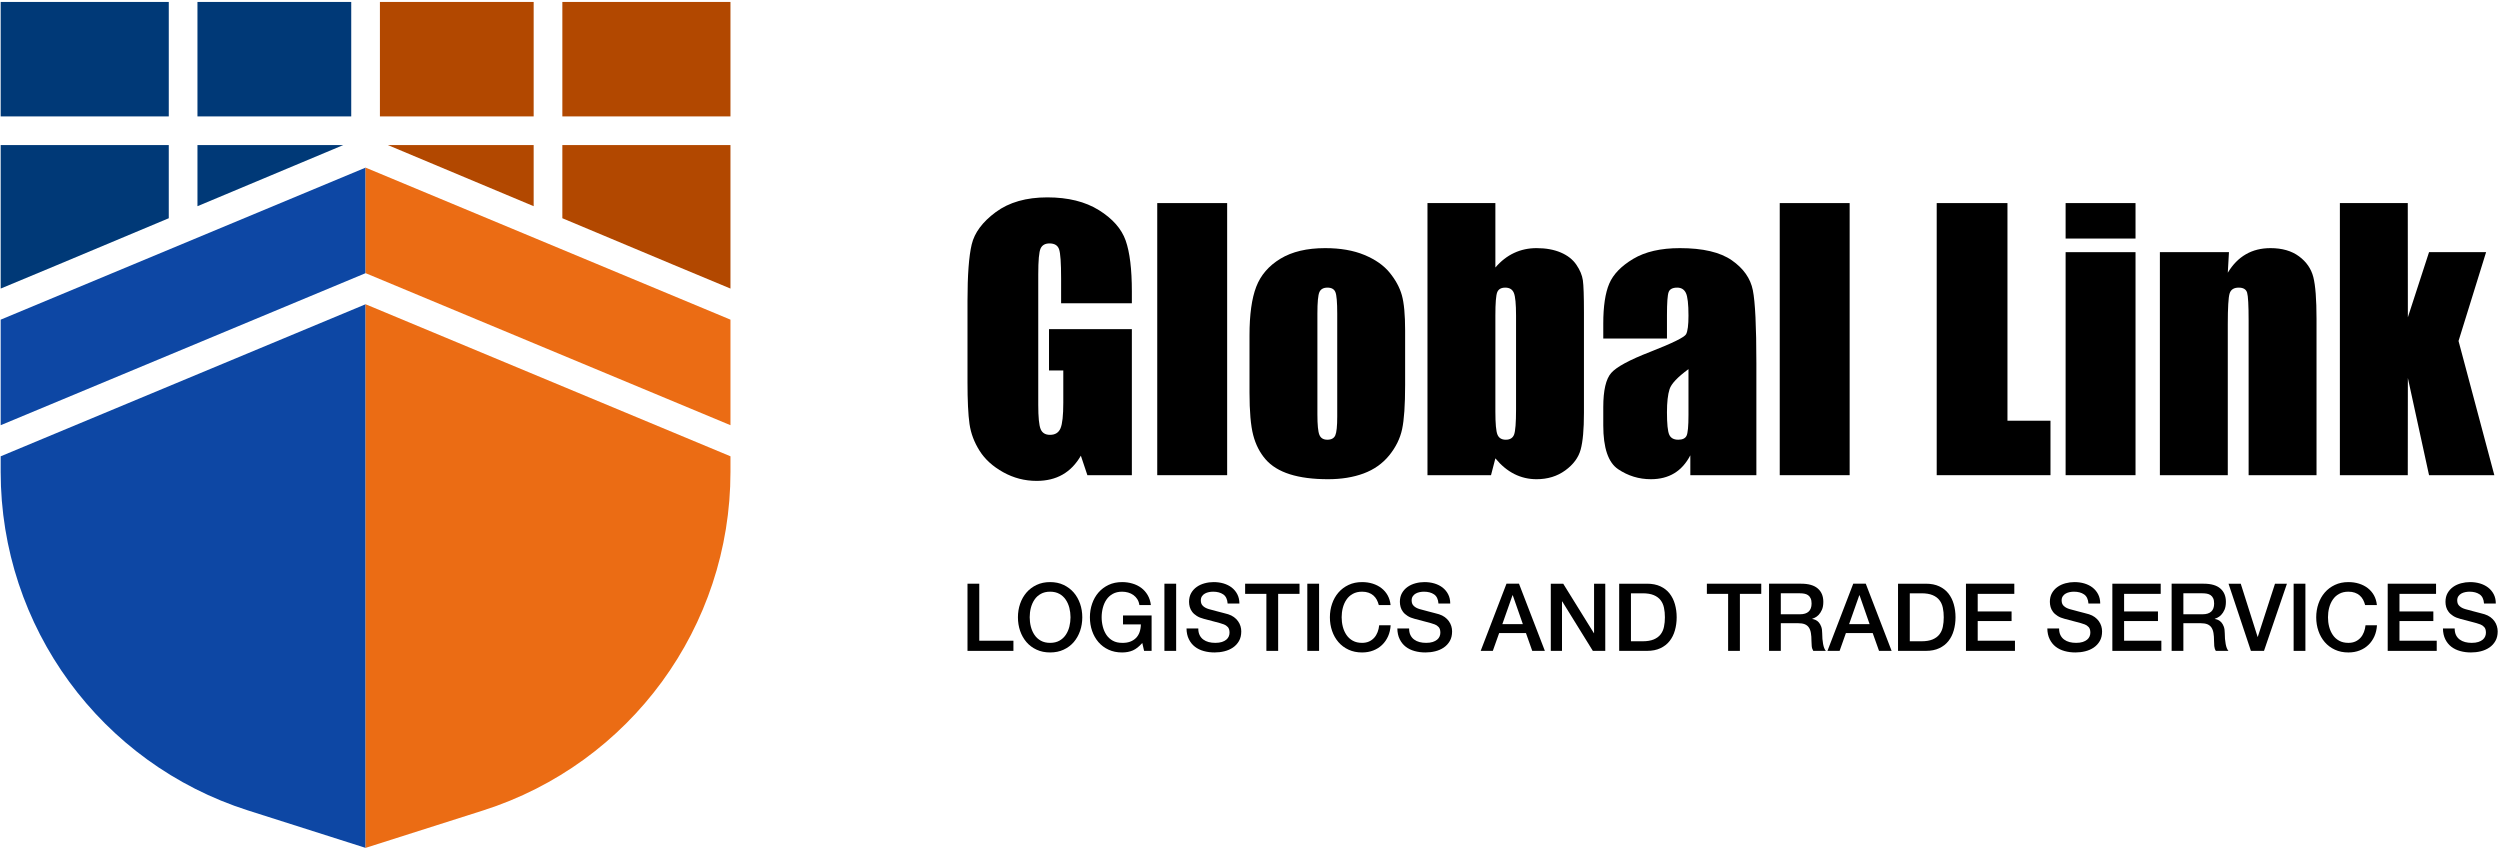
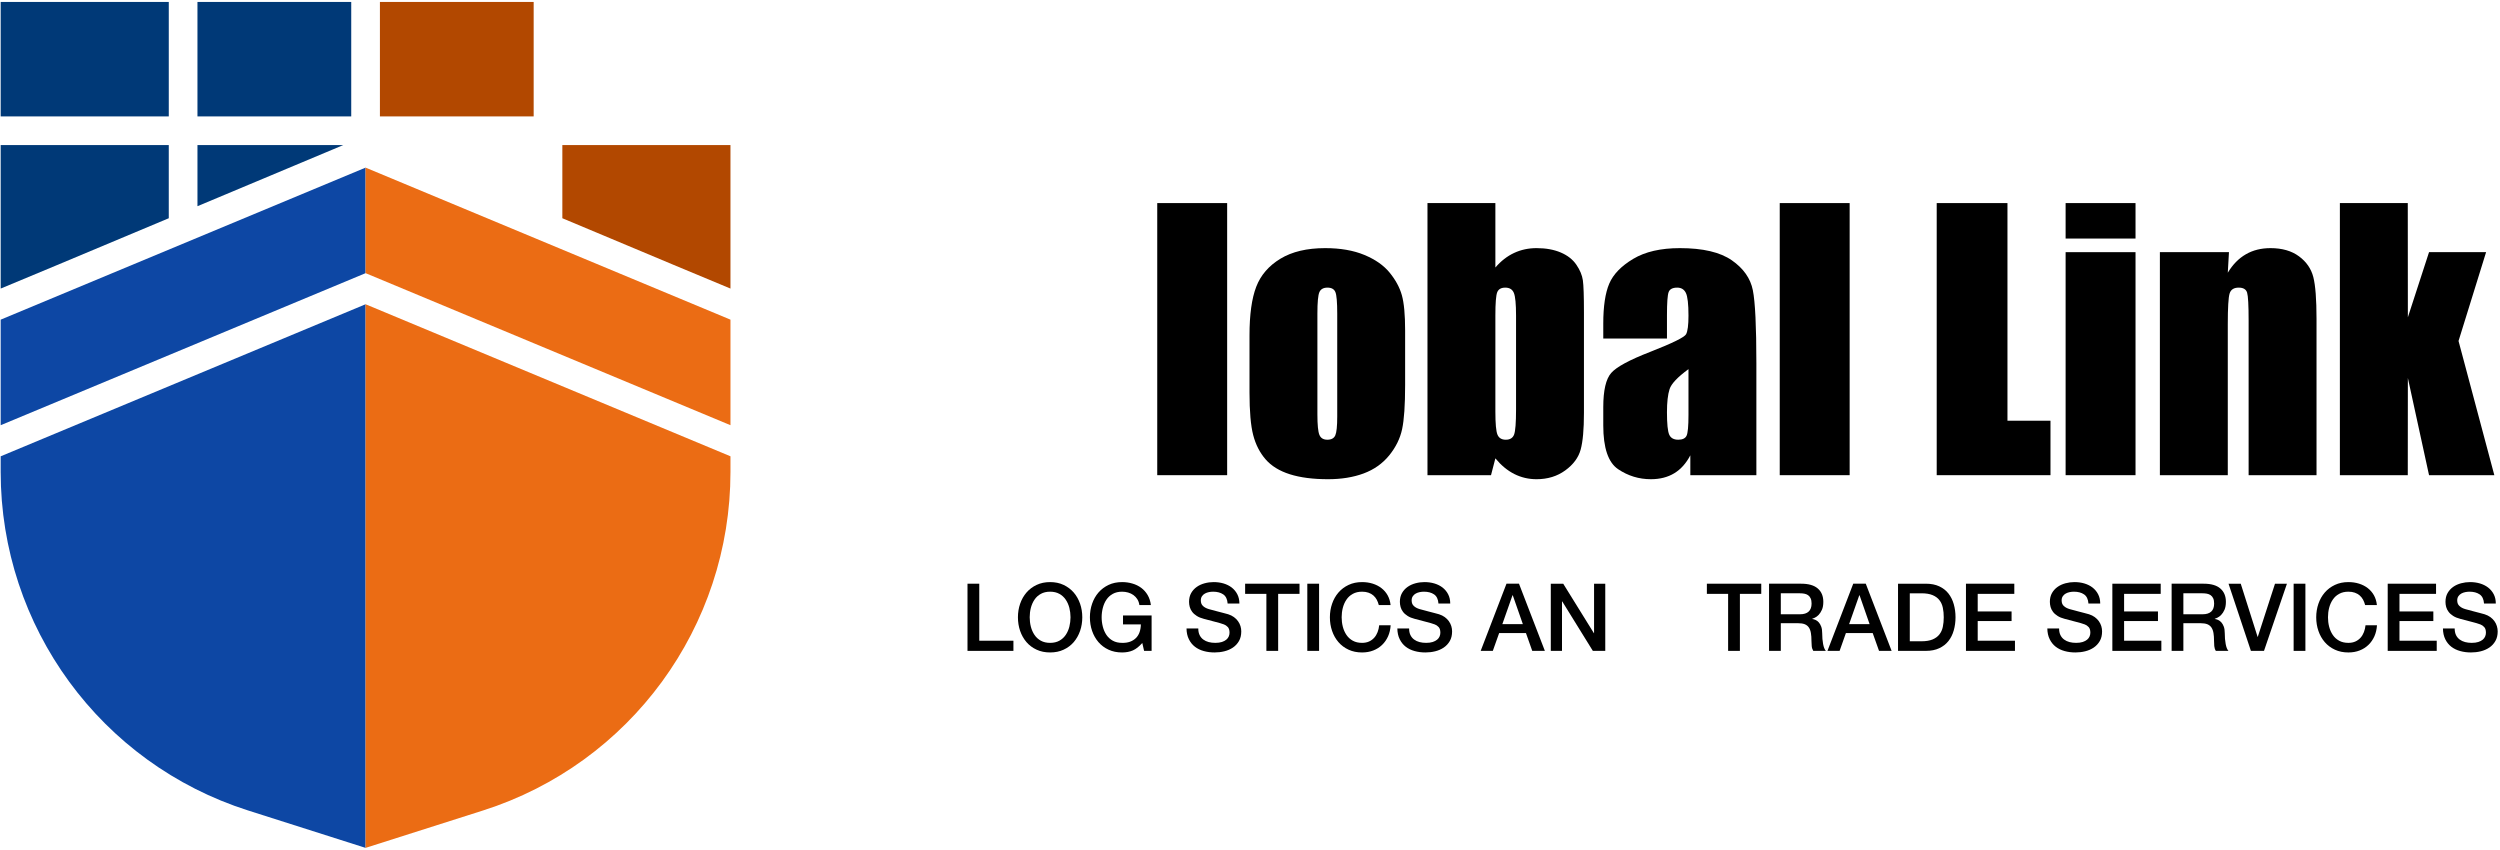
<svg xmlns="http://www.w3.org/2000/svg" width="559" height="190" viewBox="0 0 559 190" fill="none">
  <path d="M37.739 0.436H0.152V26.029H37.739V0.436Z" fill="#003977" />
  <path d="M78.536 0.436H44.152V26.029H78.536V0.436Z" fill="#003977" />
  <path d="M37.738 48.797V32.444H0.151V64.524L12.501 59.379L37.738 48.797Z" fill="#003977" />
  <path d="M44.152 46.108L76.744 32.443H44.152V46.108Z" fill="#003977" />
  <path d="M119.327 0.436H84.95V26.029H119.327V0.436Z" fill="#B24800" />
-   <path d="M163.332 0.436H125.742V26.029H163.332V0.436Z" fill="#B24800" />
  <path d="M125.74 32.444V48.796L150.579 59.209L163.331 64.524V32.444H125.74Z" fill="#B24800" />
-   <path d="M119.327 46.106V32.444H86.74L119.327 46.106Z" fill="#B24800" />
  <path d="M81.742 37.48L0.151 71.477V95.076L81.742 61.078V37.48Z" fill="#0D47A4" />
  <path d="M0.152 102.029V105.541C0.152 140.123 22.528 170.73 55.48 181.223L81.742 189.586V68.031L0.152 102.029Z" fill="#0D47A4" />
  <path d="M81.742 37.48V61.078H81.743L163.332 95.074V71.475L81.743 37.48H81.742Z" fill="#EB6C14" />
  <path d="M81.742 68.031V189.585L108.004 181.223C140.956 170.731 163.332 140.123 163.332 105.541V102.027L81.743 68.031H81.742Z" fill="#EB6C14" />
-   <path d="M253.084 67.807H237.264V62.283C237.264 58.8 237.114 56.622 236.812 55.744C236.512 54.867 235.798 54.43 234.671 54.43C233.694 54.43 233.03 54.804 232.679 55.556C232.328 56.308 232.154 58.238 232.154 61.343V90.542C232.154 93.272 232.328 95.07 232.679 95.935C233.03 96.799 233.731 97.231 234.784 97.231C235.936 97.231 236.719 96.742 237.132 95.766C237.546 94.788 237.752 92.884 237.752 90.054V82.838H234.558V73.594H253.084V106.25H243.139L241.679 101.891C240.602 103.77 239.236 105.179 237.596 106.118C235.955 107.058 234.019 107.527 231.79 107.527C229.128 107.527 226.642 106.882 224.324 105.592C222 104.302 220.24 102.704 219.039 100.8C217.836 98.896 217.084 96.899 216.783 94.807C216.483 92.715 216.332 89.578 216.332 85.394V67.319C216.332 61.507 216.646 57.286 217.272 54.655C217.899 52.024 219.696 49.612 222.664 47.42C225.634 45.228 229.472 44.132 234.183 44.132C238.818 44.132 242.663 45.084 245.719 46.988C248.775 48.892 250.767 51.154 251.694 53.771C252.62 56.39 253.084 60.191 253.084 65.176V67.807Z" fill="black" />
  <path d="M274.391 106.25H258.759V45.41H274.391V106.25Z" fill="black" />
  <path d="M299.005 70.137C299.005 67.581 298.868 65.972 298.592 65.308C298.316 64.644 297.728 64.313 296.825 64.313C295.924 64.313 295.322 64.644 295.022 65.308C294.721 65.972 294.57 67.581 294.57 70.137V92.646C294.57 95.001 294.721 96.536 295.022 97.25C295.322 97.964 295.912 98.321 296.788 98.321C297.69 98.321 298.285 97.996 298.573 97.344C298.861 96.693 299.005 95.289 299.005 93.134V70.137ZM314.186 73.894V86.108C314.186 90.592 313.961 93.88 313.51 95.972C313.06 98.064 312.094 100.018 310.617 101.834C309.138 103.65 307.241 104.99 304.924 105.856C302.606 106.72 299.945 107.152 296.938 107.152C293.581 107.152 290.738 106.782 288.408 106.044C286.078 105.304 284.268 104.189 282.978 102.698C281.688 101.208 280.766 99.404 280.216 97.288C279.665 95.17 279.389 91.996 279.389 87.761V74.985C279.389 70.35 279.89 66.73 280.892 64.125C281.894 61.52 283.698 59.428 286.304 57.849C288.909 56.27 292.241 55.481 296.3 55.481C299.706 55.481 302.632 55.989 305.074 57.004C307.517 58.018 309.402 59.34 310.729 60.968C312.057 62.596 312.965 64.274 313.454 66.004C313.942 67.732 314.186 70.362 314.186 73.894Z" fill="black" />
  <path d="M338.988 70.55C338.988 67.97 338.826 66.285 338.5 65.496C338.174 64.706 337.535 64.313 336.583 64.313C335.656 64.313 335.055 64.657 334.779 65.346C334.504 66.034 334.366 67.769 334.366 70.55V92.045C334.366 94.726 334.523 96.442 334.836 97.193C335.15 97.945 335.77 98.321 336.696 98.321C337.648 98.321 338.268 97.933 338.556 97.156C338.844 96.38 338.988 94.513 338.988 91.557V70.55ZM334.366 45.41V59.816C335.619 58.356 337.015 57.273 338.556 56.558C340.096 55.838 341.77 55.481 343.572 55.481C345.652 55.481 347.456 55.808 348.984 56.458C350.512 57.11 351.678 58.024 352.479 59.202C353.28 60.38 353.763 61.532 353.926 62.658C354.088 63.786 354.17 66.192 354.17 69.874V92.346C354.17 96.004 353.926 98.728 353.438 100.52C352.948 102.31 351.803 103.864 349.999 105.178C348.195 106.494 346.054 107.152 343.572 107.152C341.794 107.152 340.135 106.764 338.594 105.986C337.054 105.21 335.644 104.038 334.366 102.486L333.39 106.25H319.184V45.41H334.366Z" fill="black" />
  <path d="M377.544 82.538C375.113 84.317 373.705 85.807 373.316 87.01C372.928 88.213 372.733 89.941 372.733 92.195C372.733 94.776 372.903 96.442 373.241 97.194C373.58 97.945 374.249 98.32 375.252 98.32C376.204 98.32 376.824 98.026 377.112 97.438C377.4 96.849 377.544 95.302 377.544 92.797V82.538ZM372.733 75.699H358.492V72.354C358.492 68.497 358.936 65.52 359.825 63.43C360.715 61.338 362.5 59.49 365.181 57.886C367.861 56.283 371.344 55.482 375.628 55.482C380.763 55.482 384.633 56.39 387.239 58.206C389.844 60.022 391.411 62.251 391.936 64.895C392.463 67.538 392.725 72.981 392.725 81.223V106.25H377.957V101.81C377.031 103.589 375.835 104.929 374.368 105.818C372.903 106.707 371.156 107.151 369.127 107.151C366.471 107.151 364.035 106.406 361.817 104.915C359.6 103.425 358.492 100.162 358.492 95.127V91.031C358.492 87.298 359.08 84.755 360.257 83.402C361.436 82.05 364.353 80.471 369.013 78.667C373.999 76.714 376.667 75.398 377.017 74.722C377.368 74.045 377.544 72.667 377.544 70.589C377.544 67.982 377.349 66.286 376.961 65.497C376.573 64.707 375.928 64.313 375.027 64.313C373.999 64.313 373.36 64.645 373.109 65.309C372.859 65.973 372.733 67.694 372.733 70.475V75.699Z" fill="black" />
  <path d="M413.581 106.25H397.949V45.41H413.581V106.25Z" fill="black" />
  <path d="M448.868 45.41V94.074H458.488V106.25H433.048V45.41H448.868Z" fill="black" />
  <path d="M477.503 106.25H461.871V56.384H477.503V106.25ZM477.503 53.34H461.871V45.41H477.503V53.34Z" fill="black" />
  <path d="M498.396 56.383L498.133 60.981C499.235 59.146 500.581 57.774 502.172 56.859C503.764 55.938 505.599 55.482 507.677 55.482C510.283 55.482 512.413 56.095 514.067 57.323C515.72 58.55 516.784 60.097 517.26 61.963C517.736 63.83 517.975 66.943 517.975 71.302V106.25H502.792V71.715C502.792 68.283 502.68 66.191 502.455 65.439C502.229 64.689 501.603 64.313 500.576 64.313C499.499 64.313 498.821 64.745 498.547 65.609C498.271 66.473 498.133 68.785 498.133 72.542V106.25H482.951V56.383H498.396Z" fill="black" />
  <path d="M555.891 56.383L549.728 76.243L557.732 106.25H543.133L538.397 84.517L538.379 106.25H523.197V45.41H538.379L538.397 70.951L543.133 56.383H555.891Z" fill="black" />
  <path d="M216.333 130.516H218.965V143.264H226.601V145.536H216.333V130.516Z" fill="black" />
  <path d="M234.804 132.301C234.003 132.301 233.315 132.465 232.735 132.787C232.147 133.109 231.674 133.539 231.315 134.081C230.948 134.617 230.678 135.236 230.5 135.917C230.324 136.605 230.242 137.305 230.242 138.025C230.242 138.739 230.324 139.439 230.5 140.127C230.678 140.815 230.948 141.427 231.315 141.969C231.674 142.505 232.147 142.941 232.735 143.263C233.315 143.585 234.003 143.743 234.804 143.743C235.606 143.743 236.294 143.585 236.874 143.263C237.455 142.941 237.928 142.505 238.294 141.969C238.66 141.427 238.931 140.815 239.108 140.127C239.279 139.439 239.367 138.739 239.367 138.025C239.367 137.305 239.279 136.605 239.108 135.917C238.931 135.236 238.66 134.617 238.294 134.081C237.928 133.539 237.455 133.109 236.874 132.787C236.294 132.465 235.606 132.301 234.804 132.301ZM234.804 130.156C235.927 130.156 236.931 130.364 237.82 130.787C238.711 131.209 239.468 131.777 240.087 132.491C240.699 133.204 241.172 134.043 241.507 134.996C241.835 135.949 241.999 136.959 241.999 138.025C241.999 139.104 241.835 140.12 241.507 141.073C241.172 142.027 240.699 142.859 240.087 143.579C239.468 144.292 238.711 144.86 237.82 145.269C236.931 145.687 235.927 145.888 234.804 145.888C233.682 145.888 232.678 145.687 231.788 145.269C230.891 144.86 230.14 144.292 229.522 143.579C228.904 142.859 228.431 142.027 228.102 141.073C227.774 140.12 227.61 139.104 227.61 138.025C227.61 136.959 227.774 135.949 228.102 134.996C228.431 134.043 228.904 133.204 229.522 132.491C230.14 131.777 230.891 131.209 231.788 130.787C232.678 130.364 233.682 130.156 234.804 130.156Z" fill="black" />
  <path d="M257.498 145.535H255.819L255.415 143.769C254.715 144.563 254.014 145.119 253.314 145.429C252.614 145.737 251.806 145.889 250.897 145.889C249.774 145.889 248.763 145.687 247.874 145.27C246.985 144.861 246.233 144.293 245.615 143.579C244.997 142.859 244.523 142.026 244.195 141.074C243.867 140.121 243.703 139.105 243.703 138.026C243.703 136.959 243.867 135.949 244.195 134.997C244.523 134.043 244.997 133.205 245.615 132.491C246.233 131.778 246.985 131.21 247.874 130.787C248.763 130.365 249.774 130.155 250.897 130.155C251.705 130.155 252.481 130.263 253.219 130.485C253.958 130.699 254.607 131.021 255.189 131.45C255.762 131.879 256.235 132.415 256.614 133.059C256.993 133.702 257.233 134.447 257.334 135.286H254.766C254.697 134.801 254.545 134.365 254.311 133.993C254.083 133.627 253.787 133.311 253.441 133.059C253.087 132.806 252.695 132.617 252.261 132.491C251.825 132.365 251.37 132.302 250.897 132.302C250.095 132.302 249.401 132.466 248.821 132.787C248.241 133.11 247.767 133.538 247.401 134.081C247.035 134.618 246.77 135.237 246.593 135.918C246.417 136.606 246.327 137.306 246.327 138.026C246.327 138.738 246.417 139.439 246.593 140.127C246.77 140.815 247.035 141.427 247.401 141.97C247.767 142.506 248.241 142.942 248.821 143.263C249.401 143.585 250.095 143.743 250.897 143.743C251.566 143.762 252.166 143.674 252.683 143.485C253.201 143.295 253.642 143.017 253.995 142.663C254.355 142.305 254.626 141.869 254.81 141.345C254.986 140.827 255.087 140.253 255.099 139.622H251.105V137.622H257.498V145.535Z" fill="black" />
-   <path d="M260.363 130.516H262.988V145.536H260.363V130.516Z" fill="black" />
  <path d="M267.936 140.524C267.936 141.104 268.031 141.591 268.232 142.002C268.428 142.404 268.7 142.739 269.053 142.998C269.4 143.256 269.804 143.446 270.259 143.566C270.713 143.686 271.211 143.743 271.741 143.743C272.316 143.743 272.808 143.68 273.219 143.547C273.621 143.415 273.951 143.238 274.203 143.03C274.455 142.822 274.639 142.575 274.752 142.304C274.865 142.032 274.923 141.755 274.923 141.471C274.923 140.896 274.789 140.474 274.531 140.203C274.272 139.924 273.988 139.735 273.679 139.622C273.143 139.426 272.524 139.243 271.817 139.067C271.111 138.89 270.233 138.663 269.199 138.379C268.555 138.215 268.019 137.994 267.589 137.716C267.16 137.444 266.819 137.142 266.567 136.8C266.315 136.467 266.137 136.107 266.031 135.728C265.929 135.35 265.872 134.964 265.872 134.574C265.872 133.816 266.031 133.16 266.345 132.604C266.661 132.055 267.077 131.595 267.601 131.228C268.119 130.863 268.705 130.598 269.368 130.42C270.025 130.244 270.693 130.156 271.363 130.156C272.152 130.156 272.889 130.256 273.584 130.459C274.279 130.667 274.891 130.97 275.415 131.374C275.939 131.784 276.355 132.283 276.664 132.882C276.973 133.475 277.131 134.17 277.131 134.952H274.499C274.429 133.987 274.101 133.299 273.508 132.9C272.921 132.503 272.171 132.302 271.261 132.302C270.952 132.302 270.637 132.332 270.315 132.396C269.987 132.459 269.697 132.567 269.432 132.711C269.16 132.856 268.94 133.059 268.769 133.311C268.592 133.563 268.504 133.879 268.504 134.258C268.504 134.794 268.668 135.211 268.996 135.507C269.324 135.81 269.76 136.038 270.289 136.195C270.347 136.208 270.568 136.264 270.952 136.372C271.337 136.479 271.773 136.592 272.247 136.719C272.725 136.846 273.193 136.971 273.647 137.084C274.101 137.204 274.429 137.294 274.625 137.35C275.117 137.508 275.54 137.716 275.907 137.982C276.272 138.246 276.576 138.555 276.821 138.896C277.068 139.243 277.251 139.61 277.371 140C277.491 140.392 277.547 140.79 277.547 141.18C277.547 142.02 277.377 142.739 277.036 143.332C276.689 143.932 276.235 144.418 275.679 144.796C275.117 145.175 274.48 145.454 273.761 145.63C273.048 145.807 272.316 145.888 271.577 145.888C270.719 145.888 269.911 145.787 269.153 145.572C268.397 145.364 267.74 145.043 267.179 144.607C266.617 144.172 266.169 143.616 265.835 142.935C265.493 142.254 265.317 141.452 265.304 140.524H267.936Z" fill="black" />
  <path d="M278.412 130.516H290.573V132.788H285.796V145.536H283.164V132.788H278.412V130.516Z" fill="black" />
  <path d="M292.315 130.516H294.947V145.536H292.315V130.516Z" fill="black" />
  <path d="M308.3 135.287C308.186 134.857 308.034 134.453 307.84 134.088C307.644 133.728 307.39 133.412 307.082 133.141C306.773 132.876 306.413 132.668 305.996 132.523C305.586 132.377 305.106 132.301 304.557 132.301C303.756 132.301 303.068 132.465 302.488 132.788C301.901 133.109 301.428 133.539 301.068 134.081C300.701 134.617 300.43 135.236 300.253 135.917C300.077 136.605 299.994 137.307 299.994 138.025C299.994 138.739 300.077 139.439 300.253 140.127C300.43 140.815 300.701 141.427 301.068 141.969C301.428 142.507 301.901 142.941 302.488 143.264C303.068 143.585 303.756 143.743 304.557 143.743C305.144 143.743 305.662 143.643 306.116 143.44C306.564 143.239 306.949 142.955 307.272 142.601C307.593 142.241 307.845 141.824 308.028 141.345C308.212 140.872 308.332 140.36 308.388 139.812H310.95C310.893 140.708 310.704 141.528 310.376 142.273C310.041 143.017 309.6 143.661 309.038 144.197C308.477 144.74 307.82 145.157 307.062 145.447C306.305 145.744 305.466 145.889 304.557 145.889C303.434 145.889 302.43 145.687 301.541 145.271C300.645 144.86 299.894 144.292 299.276 143.579C298.657 142.86 298.184 142.027 297.856 141.073C297.528 140.121 297.364 139.105 297.364 138.025C297.364 136.959 297.528 135.949 297.856 134.996C298.184 134.044 298.657 133.204 299.276 132.491C299.894 131.777 300.645 131.209 301.541 130.787C302.43 130.364 303.434 130.156 304.557 130.156C305.397 130.156 306.192 130.269 306.937 130.503C307.674 130.736 308.332 131.071 308.9 131.513C309.468 131.955 309.928 132.491 310.281 133.123C310.629 133.753 310.849 134.479 310.932 135.287H308.3Z" fill="black" />
  <path d="M315.077 140.524C315.077 141.104 315.172 141.591 315.373 142.002C315.569 142.404 315.841 142.739 316.195 142.998C316.541 143.256 316.945 143.446 317.4 143.566C317.855 143.686 318.352 143.743 318.883 143.743C319.457 143.743 319.949 143.68 320.36 143.547C320.763 143.415 321.092 143.238 321.344 143.03C321.596 142.822 321.78 142.575 321.893 142.304C322.007 142.032 322.064 141.755 322.064 141.471C322.064 140.896 321.931 140.474 321.672 140.203C321.413 139.924 321.129 139.735 320.82 139.622C320.284 139.426 319.665 139.243 318.959 139.067C318.252 138.89 317.375 138.663 316.34 138.379C315.696 138.215 315.16 137.994 314.731 137.716C314.301 137.444 313.96 137.142 313.708 136.8C313.456 136.467 313.279 136.107 313.172 135.728C313.071 135.35 313.013 134.964 313.013 134.574C313.013 133.816 313.172 133.16 313.487 132.604C313.803 132.055 314.219 131.595 314.743 131.228C315.26 130.863 315.847 130.598 316.509 130.42C317.167 130.244 317.835 130.156 318.504 130.156C319.293 130.156 320.031 130.256 320.725 130.459C321.42 130.667 322.032 130.97 322.556 131.374C323.08 131.784 323.496 132.283 323.805 132.882C324.115 133.475 324.272 134.17 324.272 134.952H321.64C321.571 133.987 321.243 133.299 320.649 132.9C320.063 132.503 319.312 132.302 318.403 132.302C318.093 132.302 317.779 132.332 317.456 132.396C317.128 132.459 316.839 132.567 316.573 132.711C316.301 132.856 316.081 133.059 315.911 133.311C315.733 133.563 315.645 133.879 315.645 134.258C315.645 134.794 315.809 135.211 316.137 135.507C316.465 135.81 316.901 136.038 317.431 136.195C317.488 136.208 317.709 136.264 318.093 136.372C318.479 136.479 318.915 136.592 319.388 136.719C319.867 136.846 320.335 136.971 320.788 137.084C321.243 137.204 321.571 137.294 321.767 137.35C322.259 137.508 322.681 137.716 323.048 137.982C323.413 138.246 323.717 138.555 323.963 138.896C324.209 139.243 324.392 139.61 324.512 140C324.632 140.392 324.688 140.79 324.688 141.18C324.688 142.02 324.519 142.739 324.177 143.332C323.831 143.932 323.376 144.418 322.82 144.796C322.259 145.175 321.621 145.454 320.903 145.63C320.189 145.807 319.457 145.888 318.719 145.888C317.86 145.888 317.052 145.787 316.295 145.572C315.539 145.364 314.881 145.043 314.32 144.607C313.759 144.172 313.311 143.616 312.976 142.935C312.635 142.254 312.459 141.452 312.445 140.524H315.077Z" fill="black" />
  <path d="M335.922 139.559H340.51L338.256 133.103H338.194L335.922 139.559ZM336.85 130.515H339.646L345.432 145.535H342.611L341.204 141.559H335.208L333.795 145.535H331.082L336.85 130.515Z" fill="black" />
  <path d="M346.757 130.516H349.535L356.393 141.578H356.432V130.516H358.937V145.536H356.16L349.325 134.492H349.263V145.536H346.757V130.516Z" fill="black" />
-   <path d="M364.68 143.39H367.268C368.289 143.39 369.129 143.251 369.779 142.979C370.429 142.702 370.947 142.323 371.312 141.843C371.685 141.358 371.937 140.79 372.069 140.139C372.209 139.483 372.272 138.783 372.272 138.026C372.272 137.268 372.209 136.562 372.069 135.911C371.937 135.255 371.685 134.687 371.312 134.207C370.947 133.722 370.429 133.343 369.779 133.071C369.129 132.794 368.289 132.662 367.268 132.662H364.68V143.39ZM362.048 130.516H368.277C369.425 130.516 370.423 130.711 371.263 131.103C372.101 131.494 372.789 132.03 373.325 132.712C373.856 133.394 374.253 134.188 374.512 135.098C374.771 136.012 374.904 136.984 374.904 138.026C374.904 139.06 374.771 140.039 374.512 140.947C374.253 141.863 373.856 142.658 373.325 143.332C372.789 144.015 372.101 144.551 371.263 144.942C370.423 145.34 369.425 145.535 368.277 145.535H362.048V130.516Z" fill="black" />
  <path d="M381.656 130.516H393.817V132.788H389.04V145.536H386.408V132.788H381.656V130.516Z" fill="black" />
  <path d="M398.19 137.35H402.501C403.34 137.35 403.984 137.149 404.413 136.75C404.848 136.353 405.069 135.754 405.069 134.951C405.069 134.478 405 134.087 404.854 133.785C404.716 133.482 404.526 133.249 404.28 133.078C404.034 132.914 403.75 132.799 403.434 132.743C403.12 132.686 402.797 132.661 402.457 132.661H398.19V137.35ZM395.558 130.515H402.734C404.388 130.515 405.63 130.869 406.457 131.589C407.284 132.302 407.694 133.298 407.694 134.573C407.694 135.286 407.593 135.879 407.378 136.353C407.17 136.819 406.925 137.198 406.646 137.489C406.362 137.773 406.085 137.981 405.814 138.107C405.542 138.234 405.341 138.315 405.214 138.359V138.403C405.441 138.429 405.681 138.498 405.94 138.613C406.198 138.726 406.445 138.902 406.666 139.149C406.893 139.395 407.076 139.717 407.221 140.107C407.373 140.499 407.442 140.991 407.442 141.578C407.442 142.462 407.512 143.263 407.644 143.989C407.777 144.709 407.985 145.226 408.262 145.535H405.448C405.252 145.213 405.132 144.854 405.101 144.462C405.062 144.071 405.044 143.693 405.044 143.326C405.044 142.638 405.006 142.045 404.917 141.547C404.836 141.049 404.684 140.638 404.457 140.303C404.236 139.975 403.926 139.735 403.542 139.578C403.157 139.426 402.665 139.35 402.058 139.35H398.19V145.535H395.558V130.515Z" fill="black" />
  <path d="M413.462 139.559H418.044L415.797 133.103H415.734L413.462 139.559ZM414.384 130.515H417.186L422.966 145.535H420.152L418.738 141.559H412.742L411.336 145.535H408.622L414.384 130.515Z" fill="black" />
  <path d="M427.03 143.39H429.618C430.64 143.39 431.48 143.251 432.129 142.979C432.78 142.702 433.297 142.323 433.662 141.843C434.036 141.358 434.288 140.79 434.42 140.139C434.56 139.483 434.622 138.783 434.622 138.026C434.622 137.268 434.56 136.562 434.42 135.911C434.288 135.255 434.036 134.687 433.662 134.207C433.297 133.722 432.78 133.343 432.129 133.071C431.48 132.794 430.64 132.662 429.618 132.662H427.03V143.39ZM424.398 130.516H430.628C431.776 130.516 432.773 130.711 433.613 131.103C434.452 131.494 435.14 132.03 435.676 132.712C436.206 133.394 436.604 134.188 436.862 135.098C437.121 136.012 437.254 136.984 437.254 138.026C437.254 139.06 437.121 140.039 436.862 140.947C436.604 141.863 436.206 142.658 435.676 143.332C435.14 144.015 434.452 144.551 433.613 144.942C432.773 145.34 431.776 145.535 430.628 145.535H424.398V130.516Z" fill="black" />
  <path d="M439.589 130.516H450.399V132.788H442.214V136.72H449.787V138.865H442.214V143.264H450.545V145.536H439.589V130.516Z" fill="black" />
  <path d="M460.414 140.524C460.414 141.104 460.509 141.591 460.71 142.002C460.906 142.404 461.178 142.739 461.532 142.998C461.878 143.256 462.282 143.446 462.737 143.566C463.192 143.686 463.689 143.743 464.22 143.743C464.794 143.743 465.286 143.68 465.697 143.547C466.1 143.415 466.429 143.238 466.681 143.03C466.933 142.822 467.117 142.575 467.23 142.304C467.344 142.032 467.401 141.755 467.401 141.471C467.401 140.896 467.268 140.474 467.009 140.203C466.75 139.924 466.466 139.735 466.157 139.622C465.621 139.426 465.002 139.243 464.296 139.067C463.589 138.89 462.712 138.663 461.677 138.379C461.033 138.215 460.497 137.994 460.068 137.716C459.638 137.444 459.297 137.142 459.045 136.8C458.793 136.467 458.616 136.107 458.509 135.728C458.408 135.35 458.35 134.964 458.35 134.574C458.35 133.816 458.509 133.16 458.824 132.604C459.14 132.055 459.556 131.595 460.08 131.228C460.597 130.863 461.184 130.598 461.846 130.42C462.504 130.244 463.172 130.156 463.841 130.156C464.63 130.156 465.368 130.256 466.062 130.459C466.757 130.667 467.369 130.97 467.893 131.374C468.417 131.784 468.833 132.283 469.142 132.882C469.452 133.475 469.609 134.17 469.609 134.952H466.977C466.908 133.987 466.58 133.299 465.986 132.9C465.4 132.503 464.649 132.302 463.74 132.302C463.43 132.302 463.116 132.332 462.793 132.396C462.465 132.459 462.176 132.567 461.91 132.711C461.638 132.856 461.418 133.059 461.248 133.311C461.07 133.563 460.982 133.879 460.982 134.258C460.982 134.794 461.146 135.211 461.474 135.507C461.802 135.81 462.238 136.038 462.768 136.195C462.825 136.208 463.046 136.264 463.43 136.372C463.816 136.479 464.252 136.592 464.725 136.719C465.204 136.846 465.672 136.971 466.125 137.084C466.58 137.204 466.908 137.294 467.104 137.35C467.596 137.508 468.018 137.716 468.385 137.982C468.75 138.246 469.054 138.555 469.3 138.896C469.546 139.243 469.729 139.61 469.849 140C469.969 140.392 470.025 140.79 470.025 141.18C470.025 142.02 469.856 142.739 469.514 143.332C469.168 143.932 468.713 144.418 468.157 144.796C467.596 145.175 466.958 145.454 466.24 145.63C465.526 145.807 464.794 145.888 464.056 145.888C463.197 145.888 462.389 145.787 461.632 145.572C460.876 145.364 460.218 145.043 459.657 144.607C459.096 144.172 458.648 143.616 458.313 142.935C457.972 142.254 457.796 141.452 457.782 140.524H460.414Z" fill="black" />
  <path d="M472.323 130.516H483.133V132.788H474.948V136.72H482.521V138.865H474.948V143.264H483.279V145.536H472.323V130.516Z" fill="black" />
  <path d="M488.201 137.35H492.517C493.357 137.35 493.994 137.149 494.43 136.75C494.865 136.353 495.079 135.754 495.079 134.951C495.079 134.478 495.01 134.087 494.871 133.785C494.733 133.482 494.537 133.249 494.29 133.078C494.045 132.914 493.767 132.799 493.451 132.743C493.135 132.686 492.807 132.661 492.473 132.661H488.201V137.35ZM485.575 130.515H492.745C494.398 130.515 495.641 130.869 496.467 131.589C497.294 132.302 497.711 133.298 497.711 134.573C497.711 135.286 497.603 135.879 497.395 136.353C497.187 136.819 496.941 137.198 496.657 137.489C496.379 137.773 496.102 137.981 495.83 138.107C495.553 138.234 495.357 138.315 495.231 138.359V138.403C495.451 138.429 495.691 138.498 495.957 138.613C496.215 138.726 496.455 138.902 496.682 139.149C496.903 139.395 497.093 139.717 497.238 140.107C497.383 140.499 497.458 140.991 497.458 141.578C497.458 142.462 497.522 143.263 497.661 143.989C497.793 144.709 497.995 145.226 498.279 145.535H495.458C495.262 145.213 495.149 144.854 495.111 144.462C495.079 144.071 495.061 143.693 495.061 143.326C495.061 142.638 495.017 142.045 494.934 141.547C494.853 141.049 494.694 140.638 494.474 140.303C494.246 139.975 493.943 139.735 493.558 139.578C493.167 139.426 492.675 139.35 492.075 139.35H488.201V145.535H485.575V130.515Z" fill="black" />
  <path d="M498.298 130.516H501.03L504.798 142.398H504.842L508.691 130.516H511.36L506.23 145.536H503.302L498.298 130.516Z" fill="black" />
  <path d="M512.856 130.516H515.488V145.536H512.856V130.516Z" fill="black" />
  <path d="M528.842 135.287C528.729 134.857 528.577 134.453 528.382 134.088C528.186 133.728 527.933 133.412 527.625 133.141C527.315 132.876 526.955 132.668 526.538 132.523C526.129 132.377 525.649 132.301 525.099 132.301C524.298 132.301 523.61 132.465 523.03 132.788C522.443 133.109 521.97 133.539 521.61 134.081C521.243 134.617 520.973 135.236 520.795 135.917C520.619 136.605 520.537 137.307 520.537 138.025C520.537 138.739 520.619 139.439 520.795 140.127C520.973 140.815 521.243 141.427 521.61 141.969C521.97 142.507 522.443 142.941 523.03 143.264C523.61 143.585 524.298 143.743 525.099 143.743C525.686 143.743 526.205 143.643 526.658 143.44C527.106 143.239 527.491 142.955 527.814 142.601C528.135 142.241 528.387 141.824 528.57 141.345C528.754 140.872 528.874 140.36 528.93 139.812H531.493C531.435 140.708 531.246 141.528 530.918 142.273C530.583 143.017 530.142 143.661 529.581 144.197C529.019 144.74 528.362 145.157 527.605 145.447C526.847 145.744 526.009 145.889 525.099 145.889C523.977 145.889 522.973 145.687 522.083 145.271C521.187 144.86 520.437 144.292 519.818 143.579C519.199 142.86 518.726 142.027 518.398 141.073C518.07 140.121 517.906 139.105 517.906 138.025C517.906 136.959 518.07 135.949 518.398 134.996C518.726 134.044 519.199 133.204 519.818 132.491C520.437 131.777 521.187 131.209 522.083 130.787C522.973 130.364 523.977 130.156 525.099 130.156C525.939 130.156 526.734 130.269 527.479 130.503C528.217 130.736 528.874 131.071 529.442 131.513C530.01 131.955 530.47 132.491 530.823 133.123C531.171 133.753 531.391 134.479 531.474 135.287H528.842Z" fill="black" />
  <path d="M533.891 130.516H544.701V132.788H536.523V136.72H544.095V138.865H536.523V143.264H544.852V145.536H533.891V130.516Z" fill="black" />
  <path d="M548.866 140.524C548.866 141.104 548.967 141.591 549.162 142.002C549.358 142.404 549.635 142.739 549.983 142.998C550.337 143.256 550.741 143.446 551.195 143.566C551.649 143.686 552.141 143.743 552.678 143.743C553.251 143.743 553.745 143.68 554.149 143.547C554.558 143.415 554.886 143.238 555.139 143.03C555.391 142.822 555.574 142.575 555.682 142.304C555.795 142.032 555.853 141.755 555.853 141.471C555.853 140.896 555.726 140.474 555.461 140.203C555.202 139.924 554.918 139.735 554.609 139.622C554.078 139.426 553.461 139.243 552.747 139.067C552.041 138.89 551.17 138.663 550.129 138.379C549.485 138.215 548.949 137.994 548.519 137.716C548.097 137.444 547.755 137.142 547.503 136.8C547.25 136.467 547.067 136.107 546.966 135.728C546.859 135.35 546.809 134.964 546.809 134.574C546.809 133.816 546.966 133.16 547.282 132.604C547.598 132.055 548.014 131.595 548.531 131.228C549.049 130.863 549.642 130.598 550.298 130.42C550.961 130.244 551.623 130.156 552.299 130.156C553.082 130.156 553.819 130.256 554.514 130.459C555.209 130.667 555.821 130.97 556.345 131.374C556.874 131.784 557.291 132.283 557.601 132.882C557.909 133.475 558.061 134.17 558.061 134.952H555.429C555.359 133.987 555.031 133.299 554.445 132.9C553.851 132.503 553.107 132.302 552.191 132.302C551.882 132.302 551.567 132.332 551.245 132.396C550.923 132.459 550.626 132.567 550.362 132.711C550.097 132.856 549.875 133.059 549.699 133.311C549.522 133.563 549.434 133.879 549.434 134.258C549.434 134.794 549.605 135.211 549.933 135.507C550.261 135.81 550.69 136.038 551.226 136.195C551.283 136.208 551.503 136.264 551.889 136.372C552.274 136.479 552.703 136.592 553.182 136.719C553.655 136.846 554.123 136.971 554.577 137.084C555.038 137.204 555.359 137.294 555.555 137.35C556.047 137.508 556.477 137.716 556.843 137.982C557.209 138.246 557.511 138.555 557.758 138.896C558.005 139.243 558.187 139.61 558.301 140C558.421 140.392 558.483 140.79 558.483 141.18C558.483 142.02 558.313 142.739 557.966 143.332C557.626 143.932 557.171 144.418 556.609 144.796C556.047 145.175 555.41 145.454 554.697 145.63C553.978 145.807 553.251 145.888 552.507 145.888C551.655 145.888 550.847 145.787 550.09 145.572C549.333 145.364 548.67 145.043 548.109 144.607C547.554 144.172 547.099 143.616 546.765 142.935C546.43 142.254 546.254 141.452 546.241 140.524H548.866Z" fill="black" />
</svg>